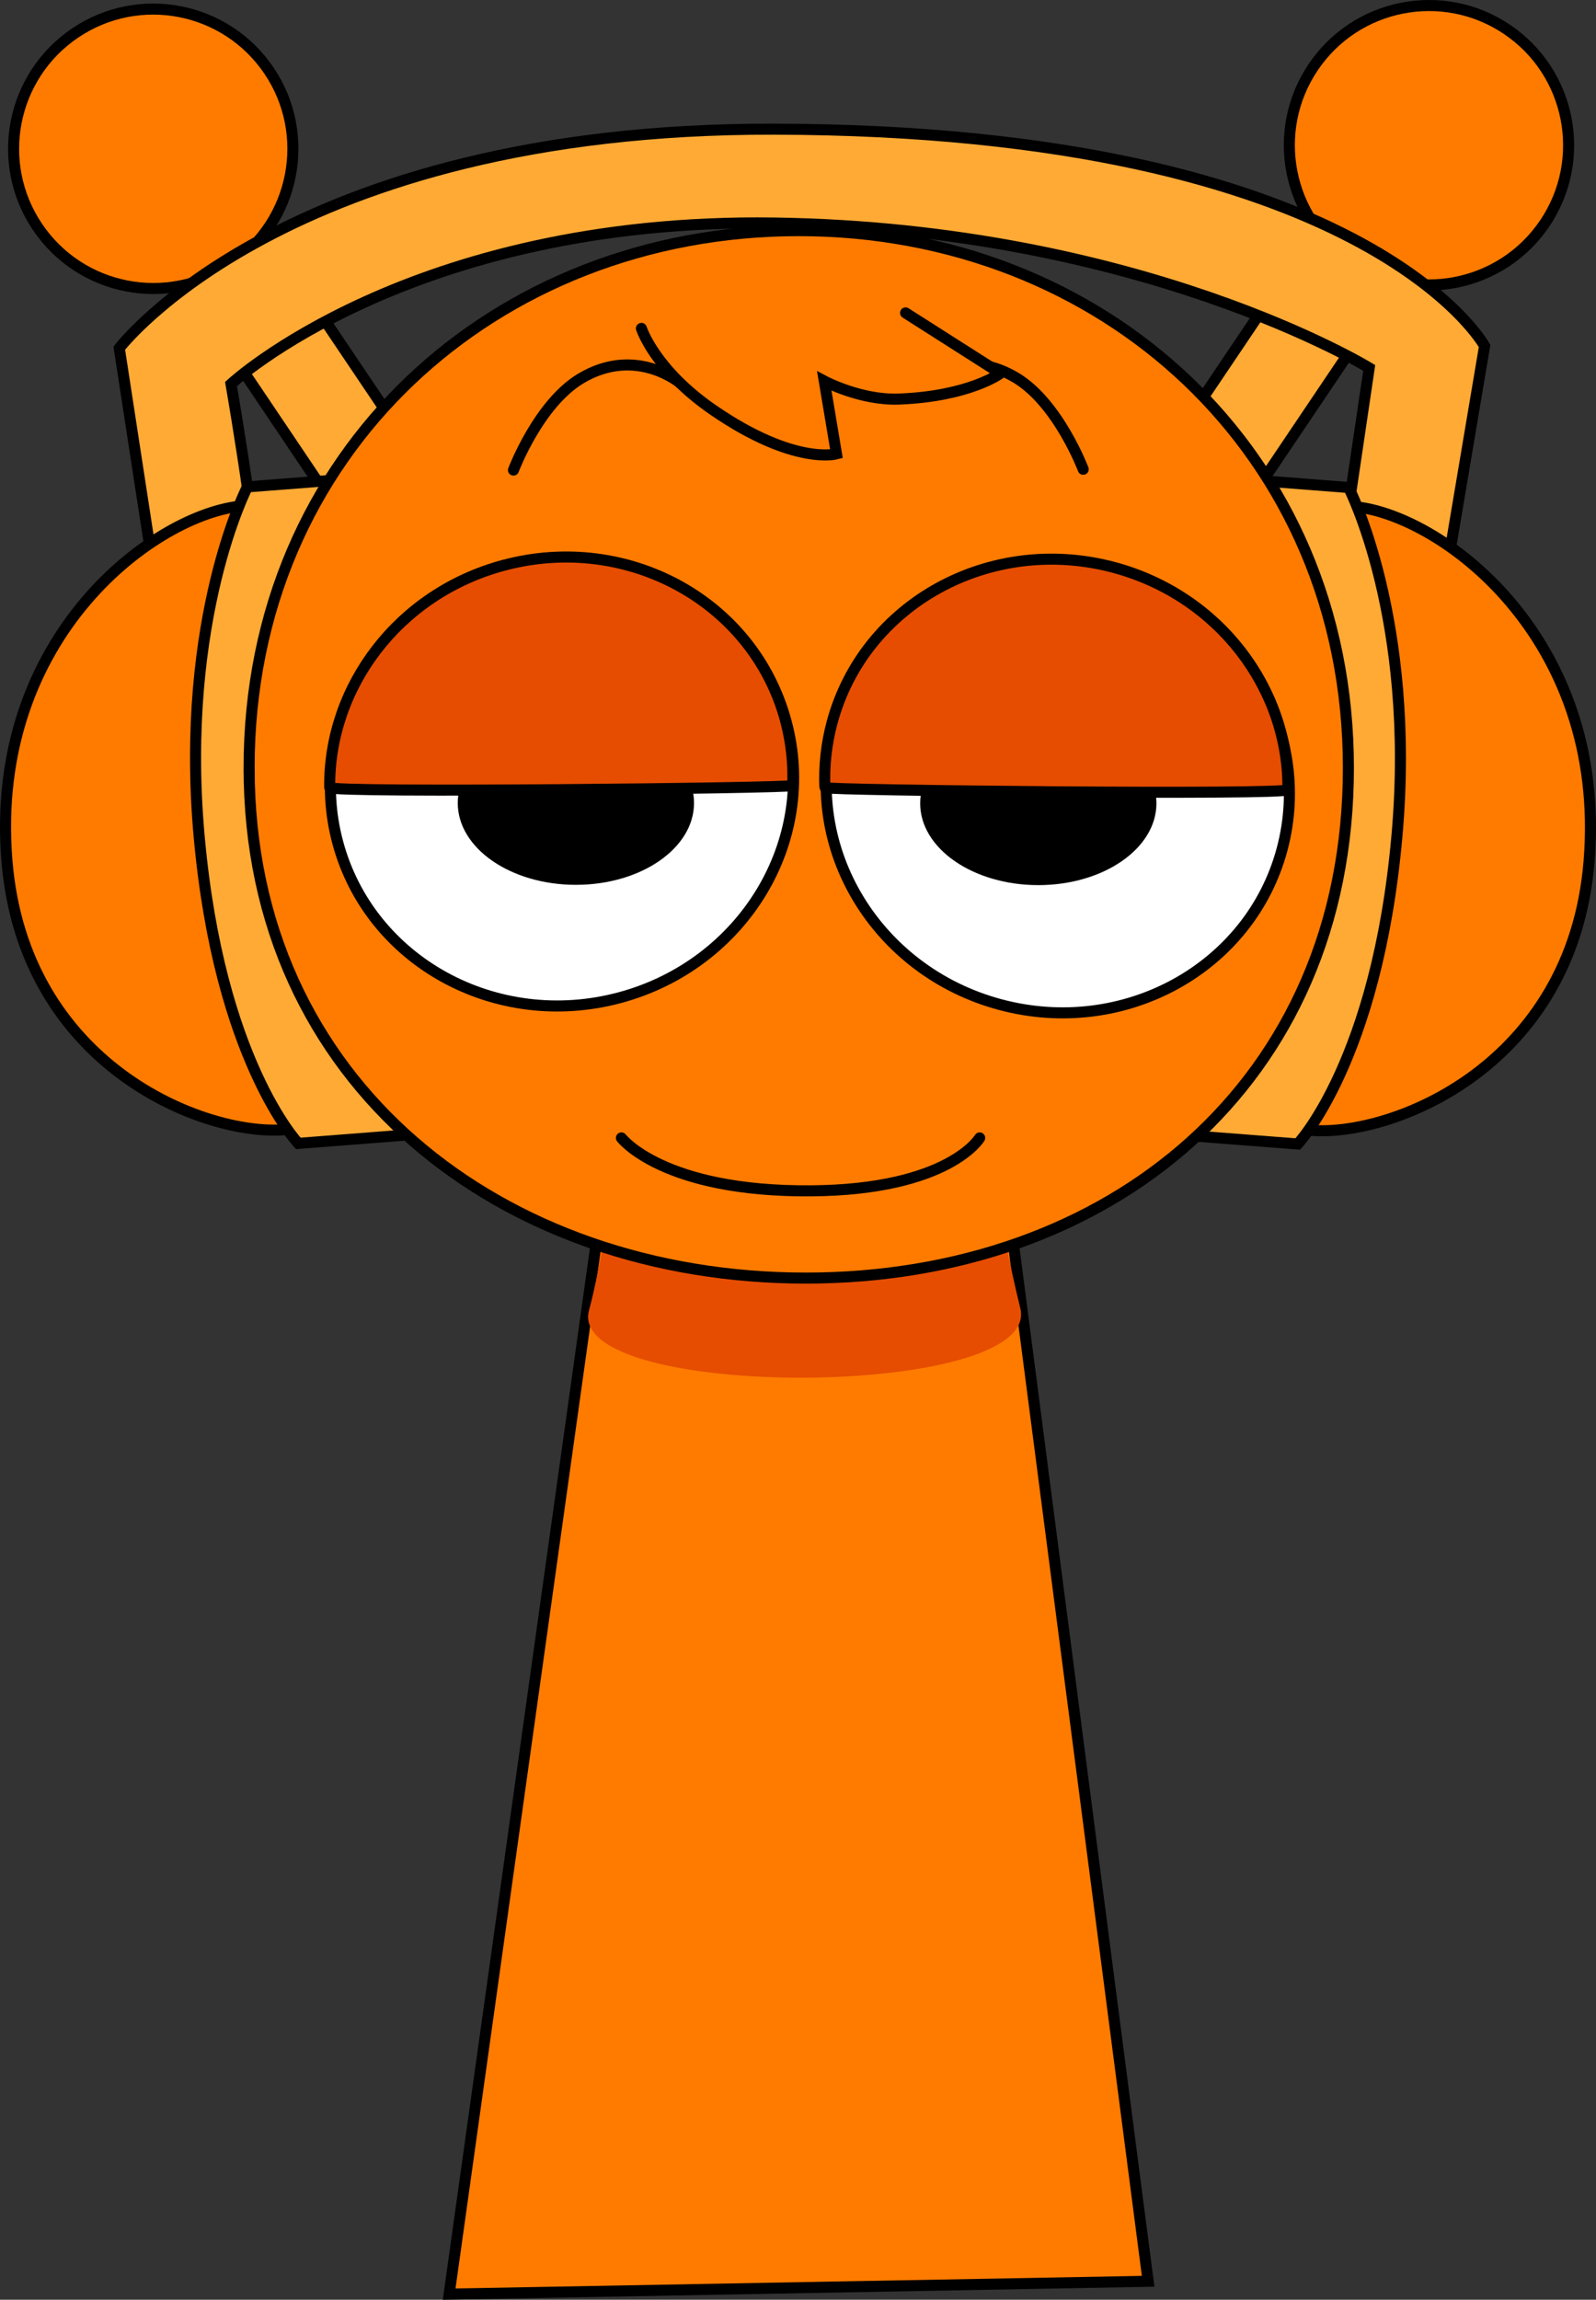
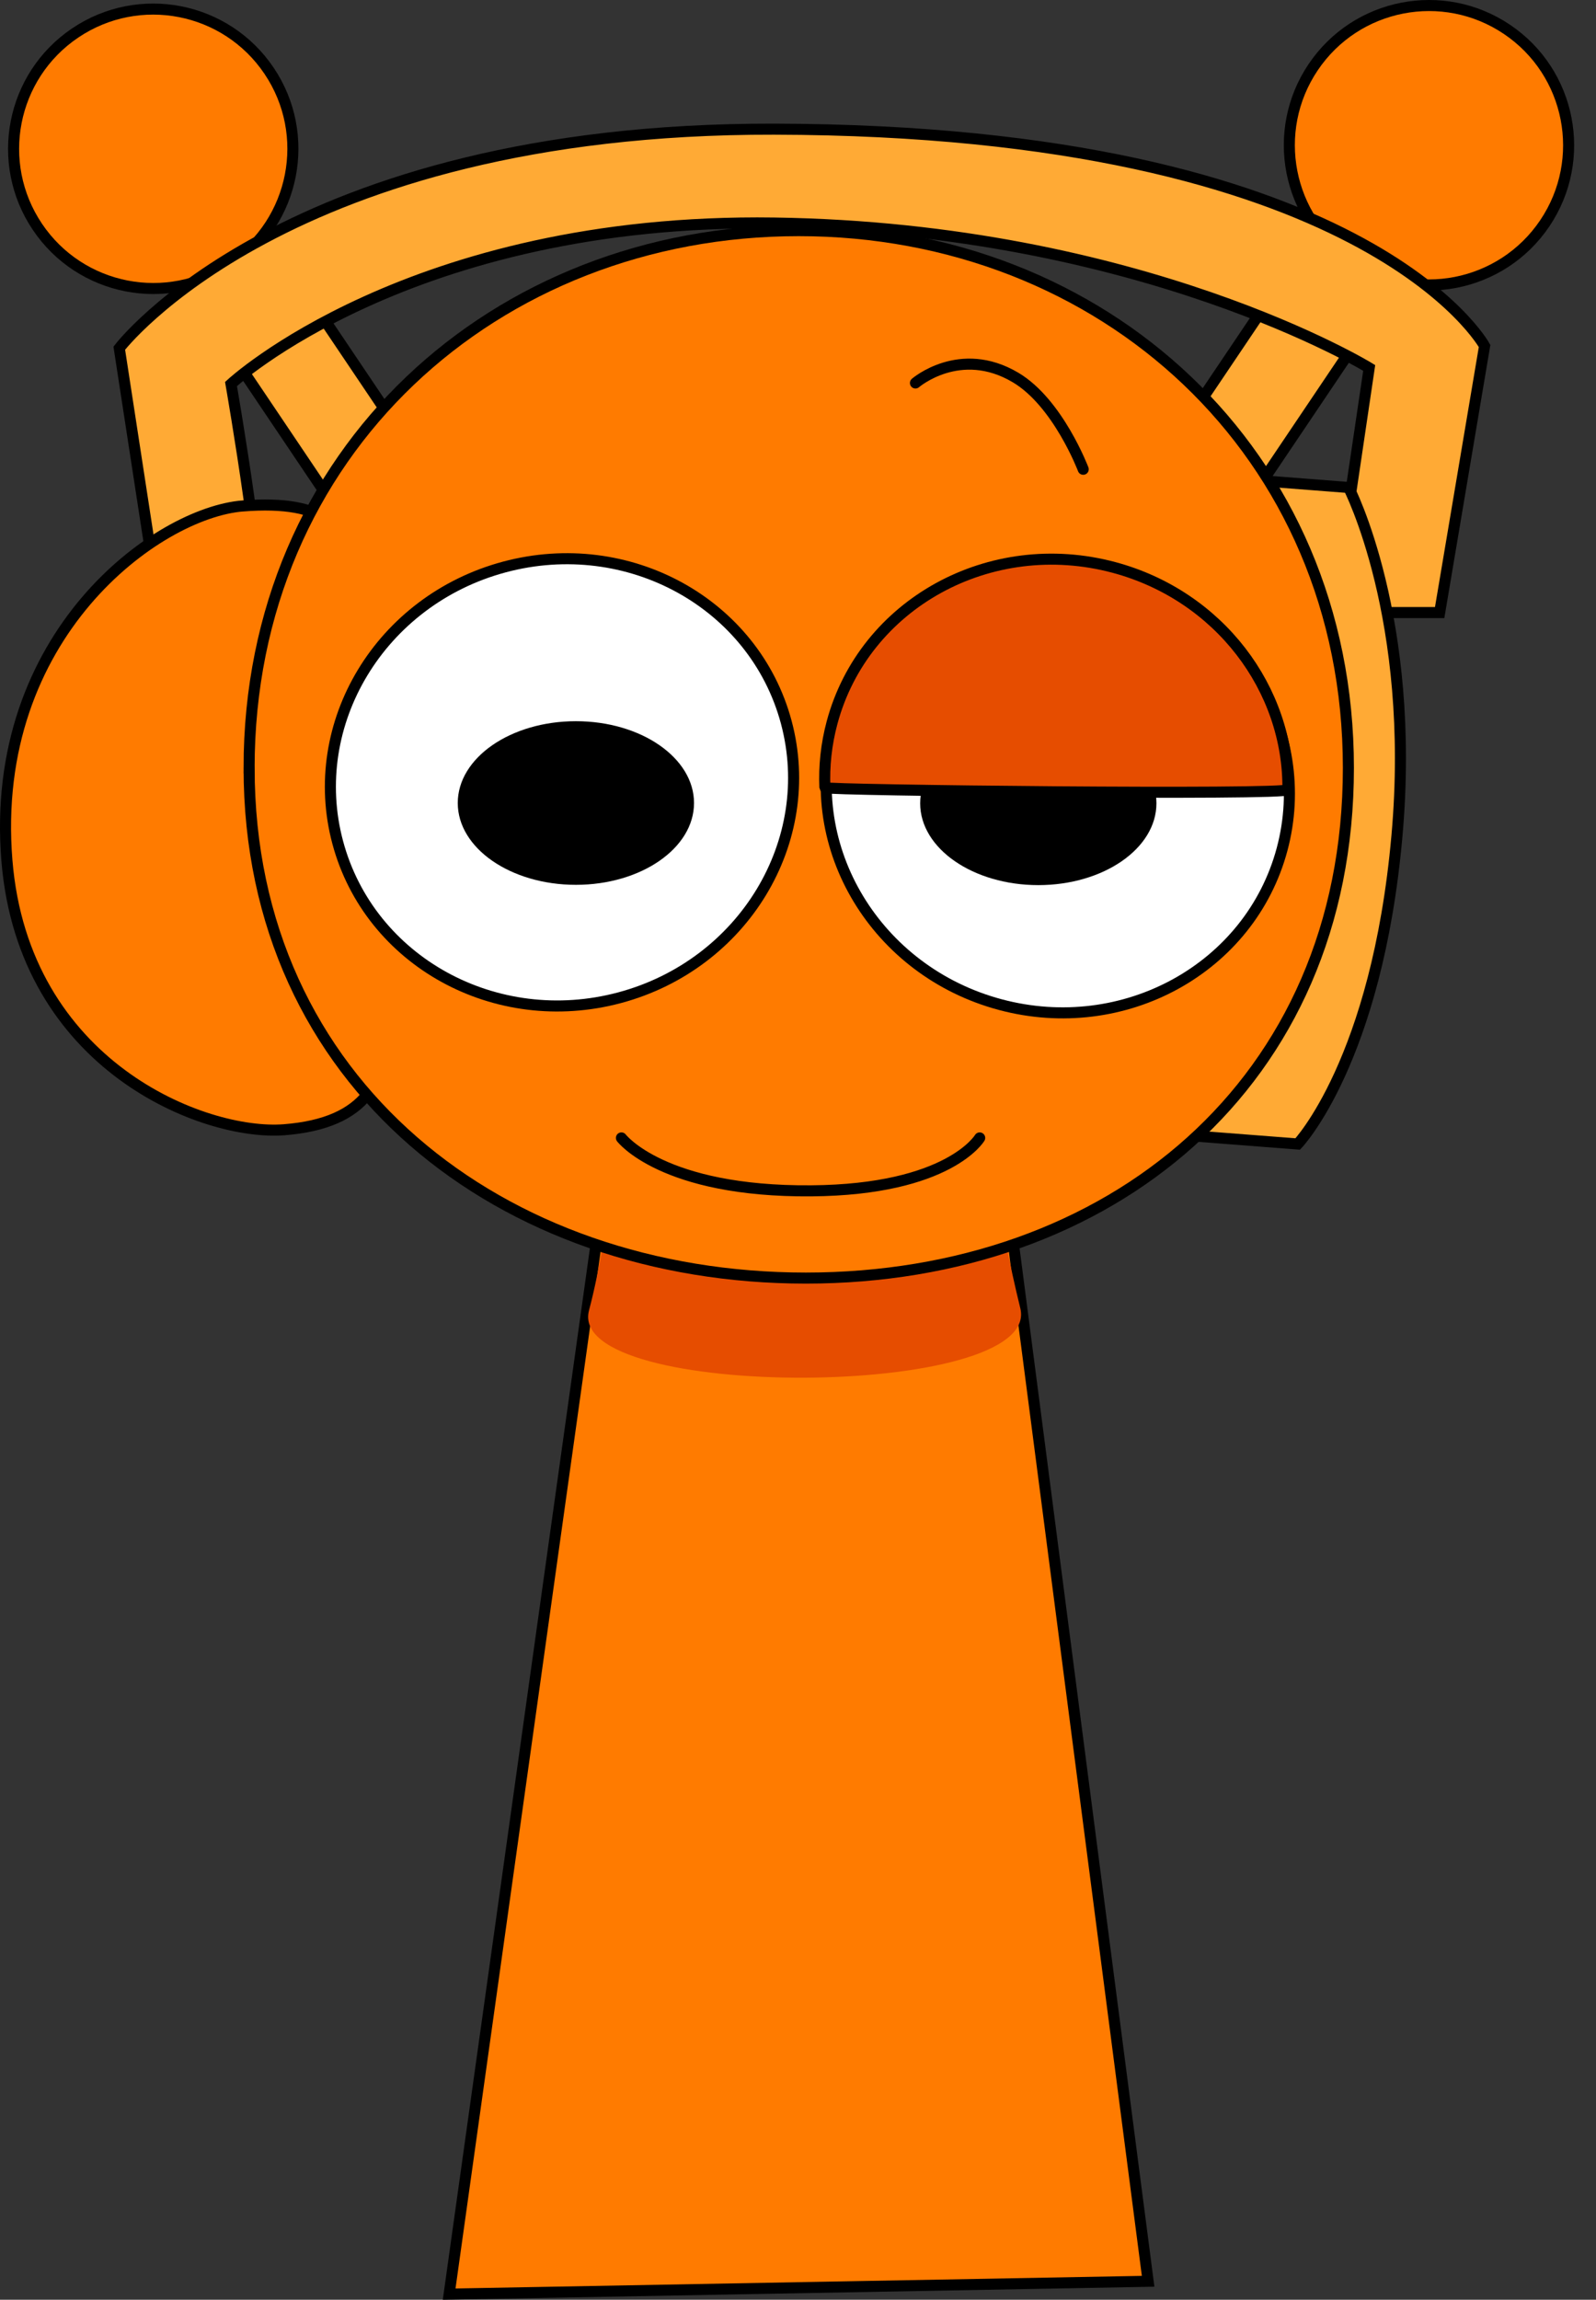
<svg xmlns="http://www.w3.org/2000/svg" version="1.1" width="144.429" height="208.014" viewBox="0,0,144.429,208.014">
  <rect x="0" y="0" width="144.429" height="208.014" fill="#333333" stroke="none" />
  <g transform="translate(-247.718,-76.63)">
    <g data-paper-data="{&quot;isPaintingLayer&quot;:true}" fill-rule="nonzero" stroke-linejoin="miter" stroke-miterlimit="10" stroke-dasharray="" stroke-dashoffset="0" style="mix-blend-mode: normal">
      <g data-paper-data="{&quot;index&quot;:null}" stroke="#000000" stroke-width="1" stroke-linecap="butt">
        <path d="M278.311,122.941l-18.526,-27.513l7.206,-4.852l18.526,27.513z" fill="#ffaa35" />
        <path d="M251.104,97.147c-3.898,-5.789 -2.365,-13.641 3.424,-17.539c5.789,-3.898 13.641,-2.365 17.539,3.424c3.898,5.789 2.365,13.641 -3.424,17.539c-5.789,3.898 -13.641,2.365 -17.539,-3.424z" fill="#ff7b00" />
      </g>
      <g data-paper-data="{&quot;index&quot;:null}" stroke="#000000" stroke-width="1" stroke-linecap="butt">
        <path d="M353.101,117.767l18.526,-27.513l7.206,4.852l-18.526,27.513z" fill="#ffaa35" />
        <path d="M369.975,100.249c-5.789,-3.898 -7.322,-11.75 -3.424,-17.539c3.898,-5.789 11.75,-7.322 17.539,-3.424c5.789,3.898 7.322,11.75 3.424,17.539c-3.898,5.789 -11.75,7.322 -17.539,3.424z" fill="#ff7b00" />
      </g>
      <path d="M262.19,132.038l-3.678,-23.914c0,0 15.132,-19.902 59.248,-19.811c53.652,0.111 64.304,19.612 64.304,19.612l-4.065,24.112h-9.651l3.275,-22.129c0,0 -20.589,-12.627 -53.849,-13.104c-32.979,-0.473 -49.151,14.559 -49.151,14.559c0,0 3.595,20.674 2.202,20.674c-4.484,0 -8.635,0 -8.635,0z" fill="#ffaa35" stroke="#000000" stroke-width="1" stroke-linecap="butt" />
      <g stroke="#000000" stroke-width="1" stroke-linecap="butt">
        <path d="M269.711,122.392c15.139,-1.175 8.947,10.27 10.122,25.409c1.175,15.139 8.728,29.842 -6.411,31.016c-7.236,0.561 -23.562,-5.768 -25.078,-24.347c-1.668,-20.444 13.64,-31.479 21.367,-32.079z" fill="#ff7b00" />
-         <path d="M274.712,180.05c0,0 -7.164,-7.496 -8.98,-27.86c-1.758,-19.716 4.373,-31.521 4.373,-31.521l10.093,-0.783c0,0 7.52,10.087 9.487,28.083c2.257,20.645 -4.88,31.299 -4.88,31.299z" fill="#ffaa35" />
      </g>
      <g data-paper-data="{&quot;index&quot;:null}" stroke="#000000" stroke-width="1" stroke-linecap="butt">
-         <path d="M391.521,154.527c-1.515,18.579 -17.842,24.908 -25.078,24.347c-15.139,-1.175 -7.586,-15.878 -6.411,-31.016c1.175,-15.139 -5.017,-26.584 10.122,-25.409c7.727,0.6 23.035,11.635 21.367,32.079z" fill="#ff7b00" />
        <path d="M355.06,179.324c0,0 -7.137,-10.653 -4.88,-31.299c1.967,-17.995 9.487,-28.083 9.487,-28.083l10.093,0.783c0,0 6.131,11.805 4.373,31.521c-1.816,20.365 -8.98,27.86 -8.98,27.86z" fill="#ffaa35" />
      </g>
      <path d="M288.363,284.134l13.432,-95.946h37.509l12.313,94.785z" fill="#ff7b00" stroke="#000000" stroke-width="1" stroke-linecap="butt" />
      <path d="M301.021,195.153c1.014,-3.82 1.62,-8.307 1.62,-8.307l35.66,-0.086c0,0 0.739,4.105 1.748,8.2c2.04,8.278 -41.211,8.415 -39.028,0.193z" fill="#e64d00" stroke="none" stroke-width="0" stroke-linecap="butt" />
      <path d="M270.26,146.084c0,-28.574 22.269,-48.594 49.74,-48.594c27.471,0 49.74,20.02 49.74,48.594c0,28.574 -21.628,46.149 -49.098,46.149c-27.471,0 -50.381,-17.575 -50.381,-46.149z" fill="#ff7b00" stroke="#000000" stroke-width="1" stroke-linecap="butt" />
      <path d="M318.871,141.956c2.882,10.758 -3.867,21.913 -15.076,24.916c-11.209,3.003 -22.631,-3.283 -25.514,-14.04c-2.882,-10.758 3.867,-21.913 15.076,-24.916c11.209,-3.003 22.631,3.283 25.514,14.04z" fill="#ffffff" stroke="#000000" stroke-width="1" stroke-linecap="butt" />
      <path d="M348.662,128.538c11.209,3.003 17.958,14.159 15.076,24.916c-2.882,10.758 -14.305,17.044 -25.514,14.04c-11.209,-3.003 -17.958,-14.159 -15.076,-24.916c2.882,-10.758 14.305,-17.044 25.514,-14.04z" data-paper-data="{&quot;index&quot;:null}" fill="#ffffff" stroke="#000000" stroke-width="1" stroke-linecap="butt" />
      <path d="M289.143,149.263c0,-4.087 4.786,-7.4 10.69,-7.4c5.904,0 10.69,3.313 10.69,7.4c0,4.087 -4.786,7.4 -10.69,7.4c-5.904,0 -10.69,-3.313 -10.69,-7.4z" fill="#000000" stroke="none" stroke-width="0" stroke-linecap="butt" />
      <path d="M330.988,149.289c0,-4.087 4.786,-7.4 10.69,-7.4c5.904,0 10.69,3.313 10.69,7.4c0,4.087 -4.786,7.4 -10.69,7.4c-5.904,0 -10.69,-3.313 -10.69,-7.4z" fill="#000000" stroke="none" stroke-width="0" stroke-linecap="butt" />
-       <path d="M318.807,141.803c0.526,1.963 0.731,3.939 0.647,5.876c-0.011,0.248 -41.895,0.697 -41.901,0.182c-0.103,-9.09 6.205,-17.543 15.74,-20.098c11.209,-3.003 22.631,3.283 25.514,14.04z" fill="#e64d00" stroke="#000000" stroke-width="1" stroke-linecap="butt" />
      <path d="M348.527,127.956c9.534,2.555 15.843,11.008 15.74,20.098c-0.006,0.515 -41.89,0.066 -41.901,-0.182c-0.084,-1.937 0.121,-3.913 0.647,-5.876c2.882,-10.758 14.305,-17.044 25.514,-14.04z" data-paper-data="{&quot;index&quot;:null}" fill="#e64d00" stroke="#000000" stroke-width="1" stroke-linecap="butt" />
-       <path d="M294.183,119.149c0,0 2.272,-6.017 6.125,-8.302c5.03,-2.982 9.057,0.498 9.057,0.498" fill="none" stroke="#000000" stroke-width="1" stroke-linecap="round" />
      <path d="M330.561,111.272c0,0 4.027,-3.481 9.057,-0.498c3.853,2.285 6.125,8.302 6.125,8.302" data-paper-data="{&quot;index&quot;:null}" fill="none" stroke="#000000" stroke-width="1" stroke-linecap="round" />
-       <path d="M329.668,104.933l8.581,5.465c0,0 -2.795,2.084 -9.182,2.328c-3.454,0.132 -6.755,-1.627 -6.755,-1.627l1.103,6.586c0,0 -3.825,1.067 -11.128,-3.95c-5.345,-3.671 -6.525,-7.401 -6.525,-7.401" data-paper-data="{&quot;index&quot;:null}" fill="#ff7b00" stroke="#000000" stroke-width="1" stroke-linecap="round" />
      <path d="M336.374,179.555c0,0 -2.771,4.689 -15.245,4.787c-13.451,0.106 -17.176,-4.787 -17.176,-4.787" fill="none" stroke="#000000" stroke-width="1" stroke-linecap="round" />
    </g>
  </g>
</svg>